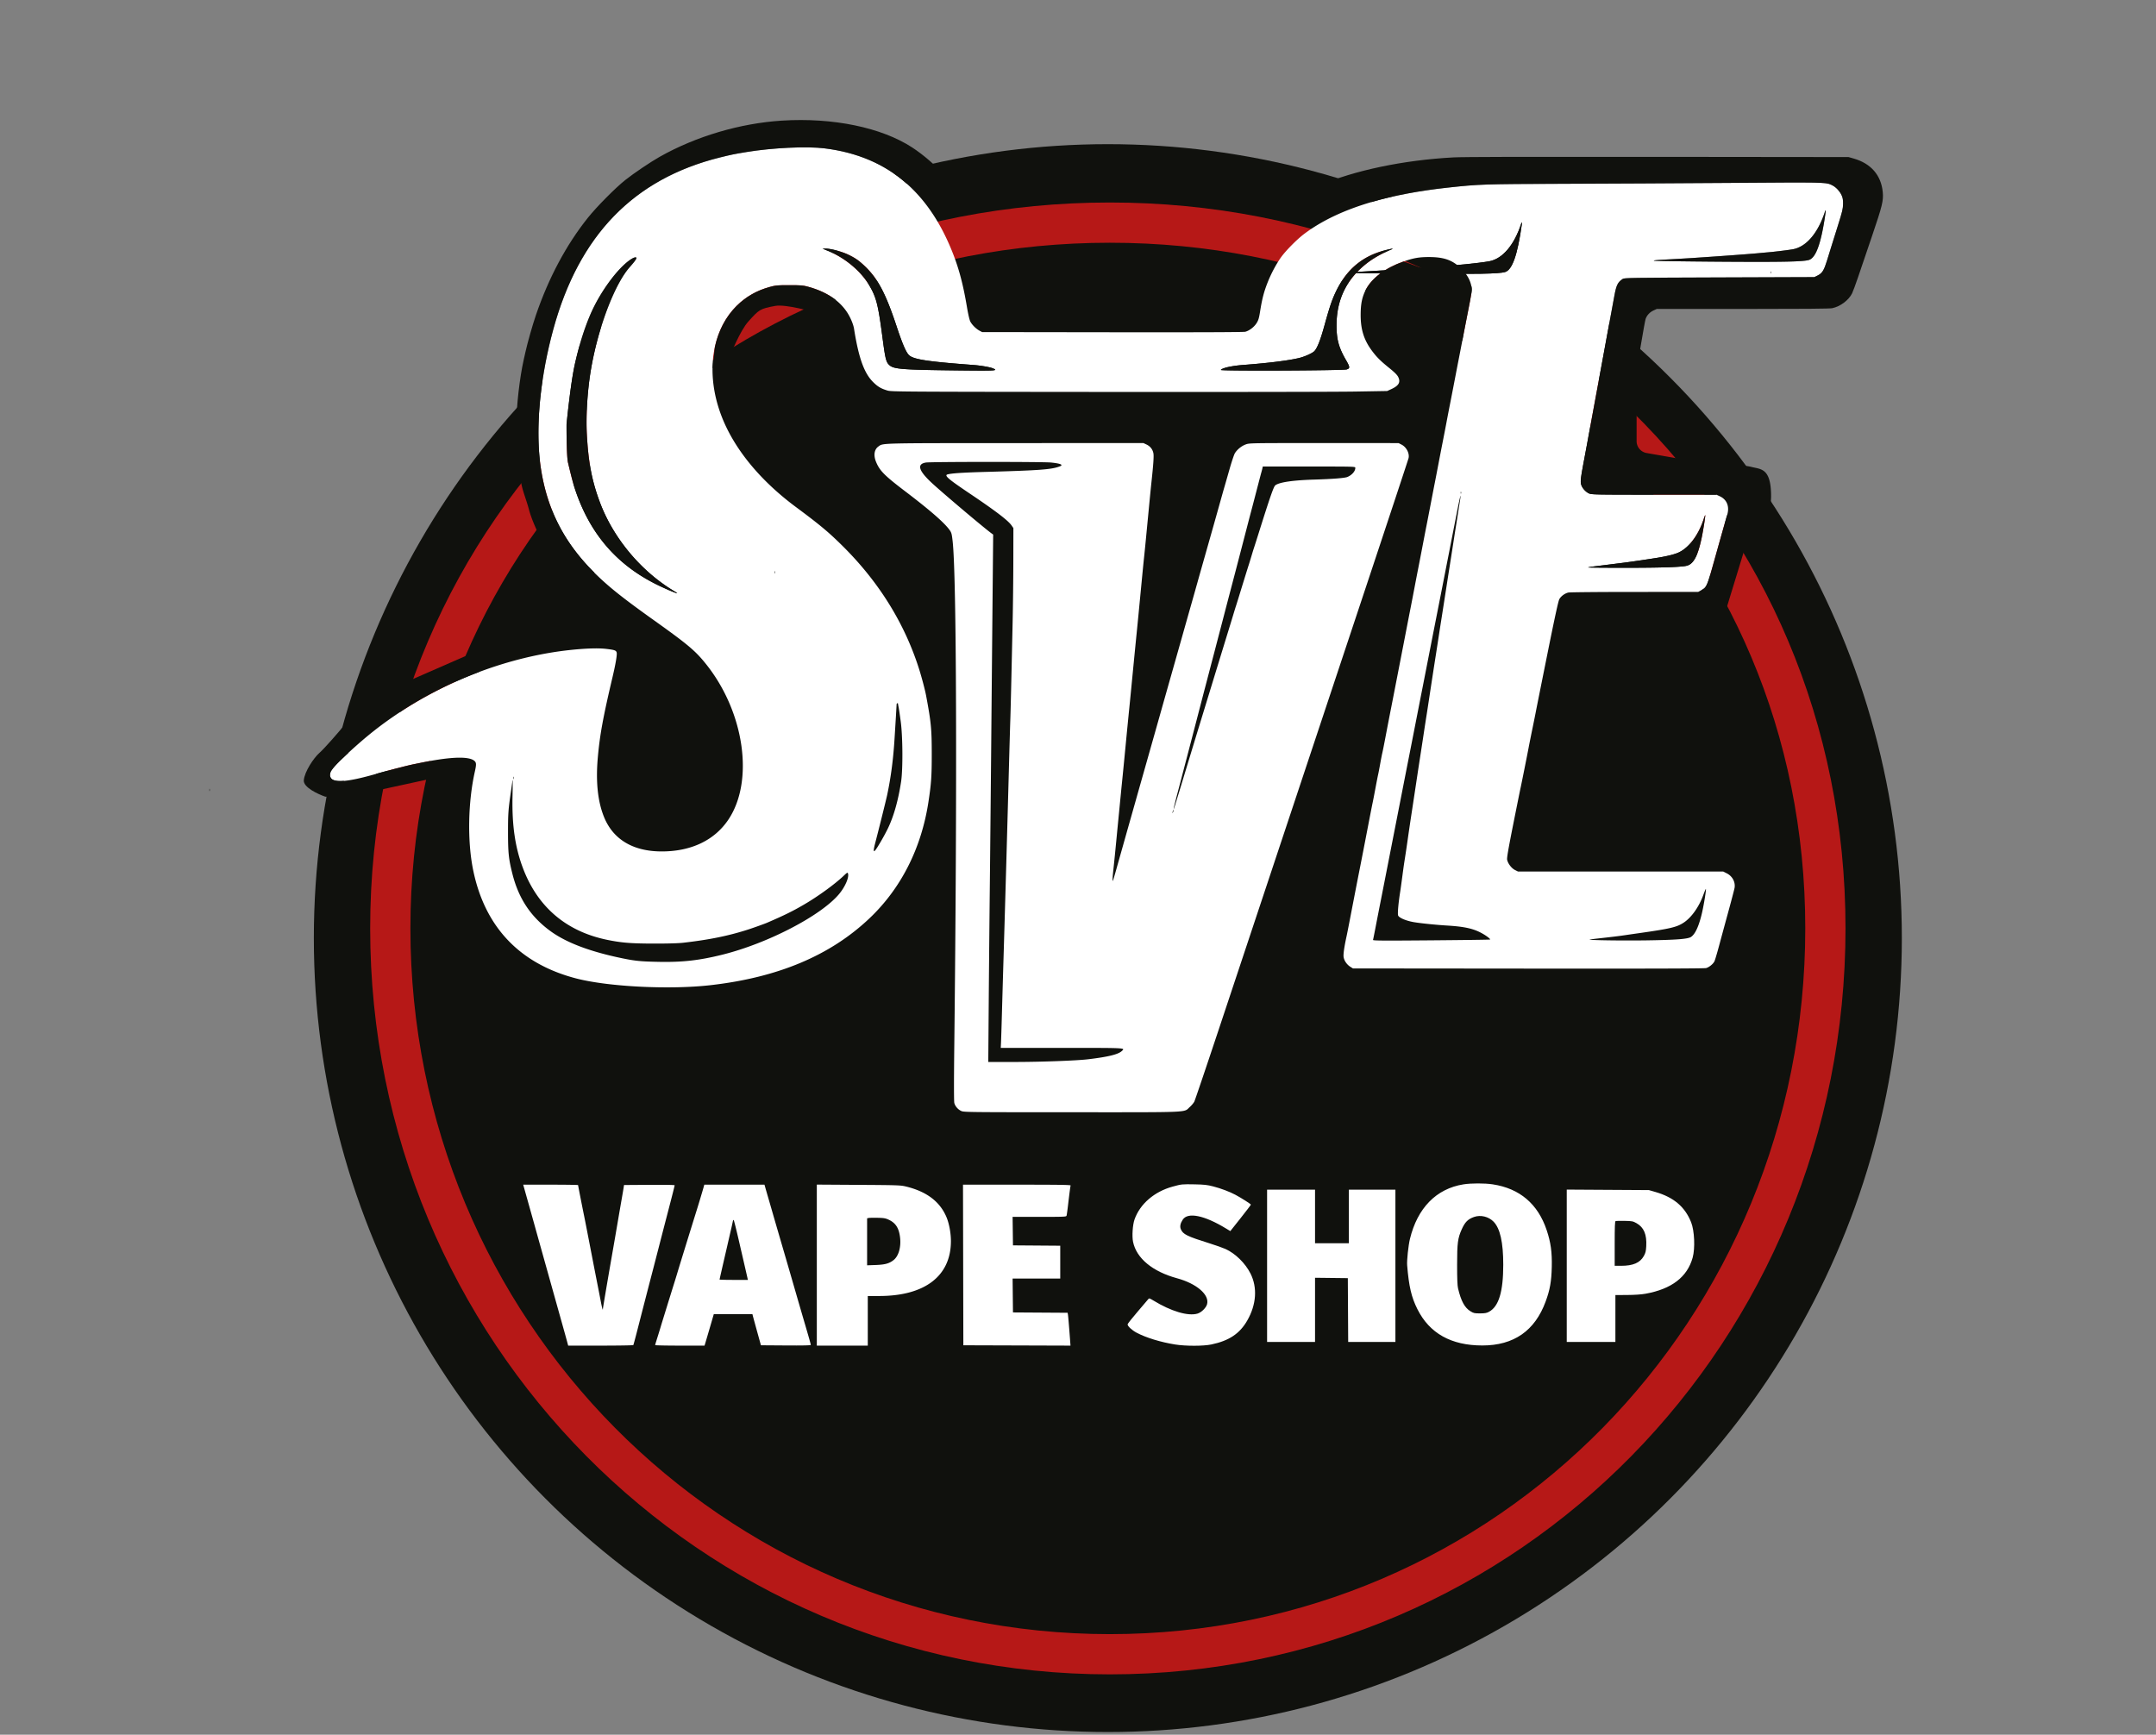
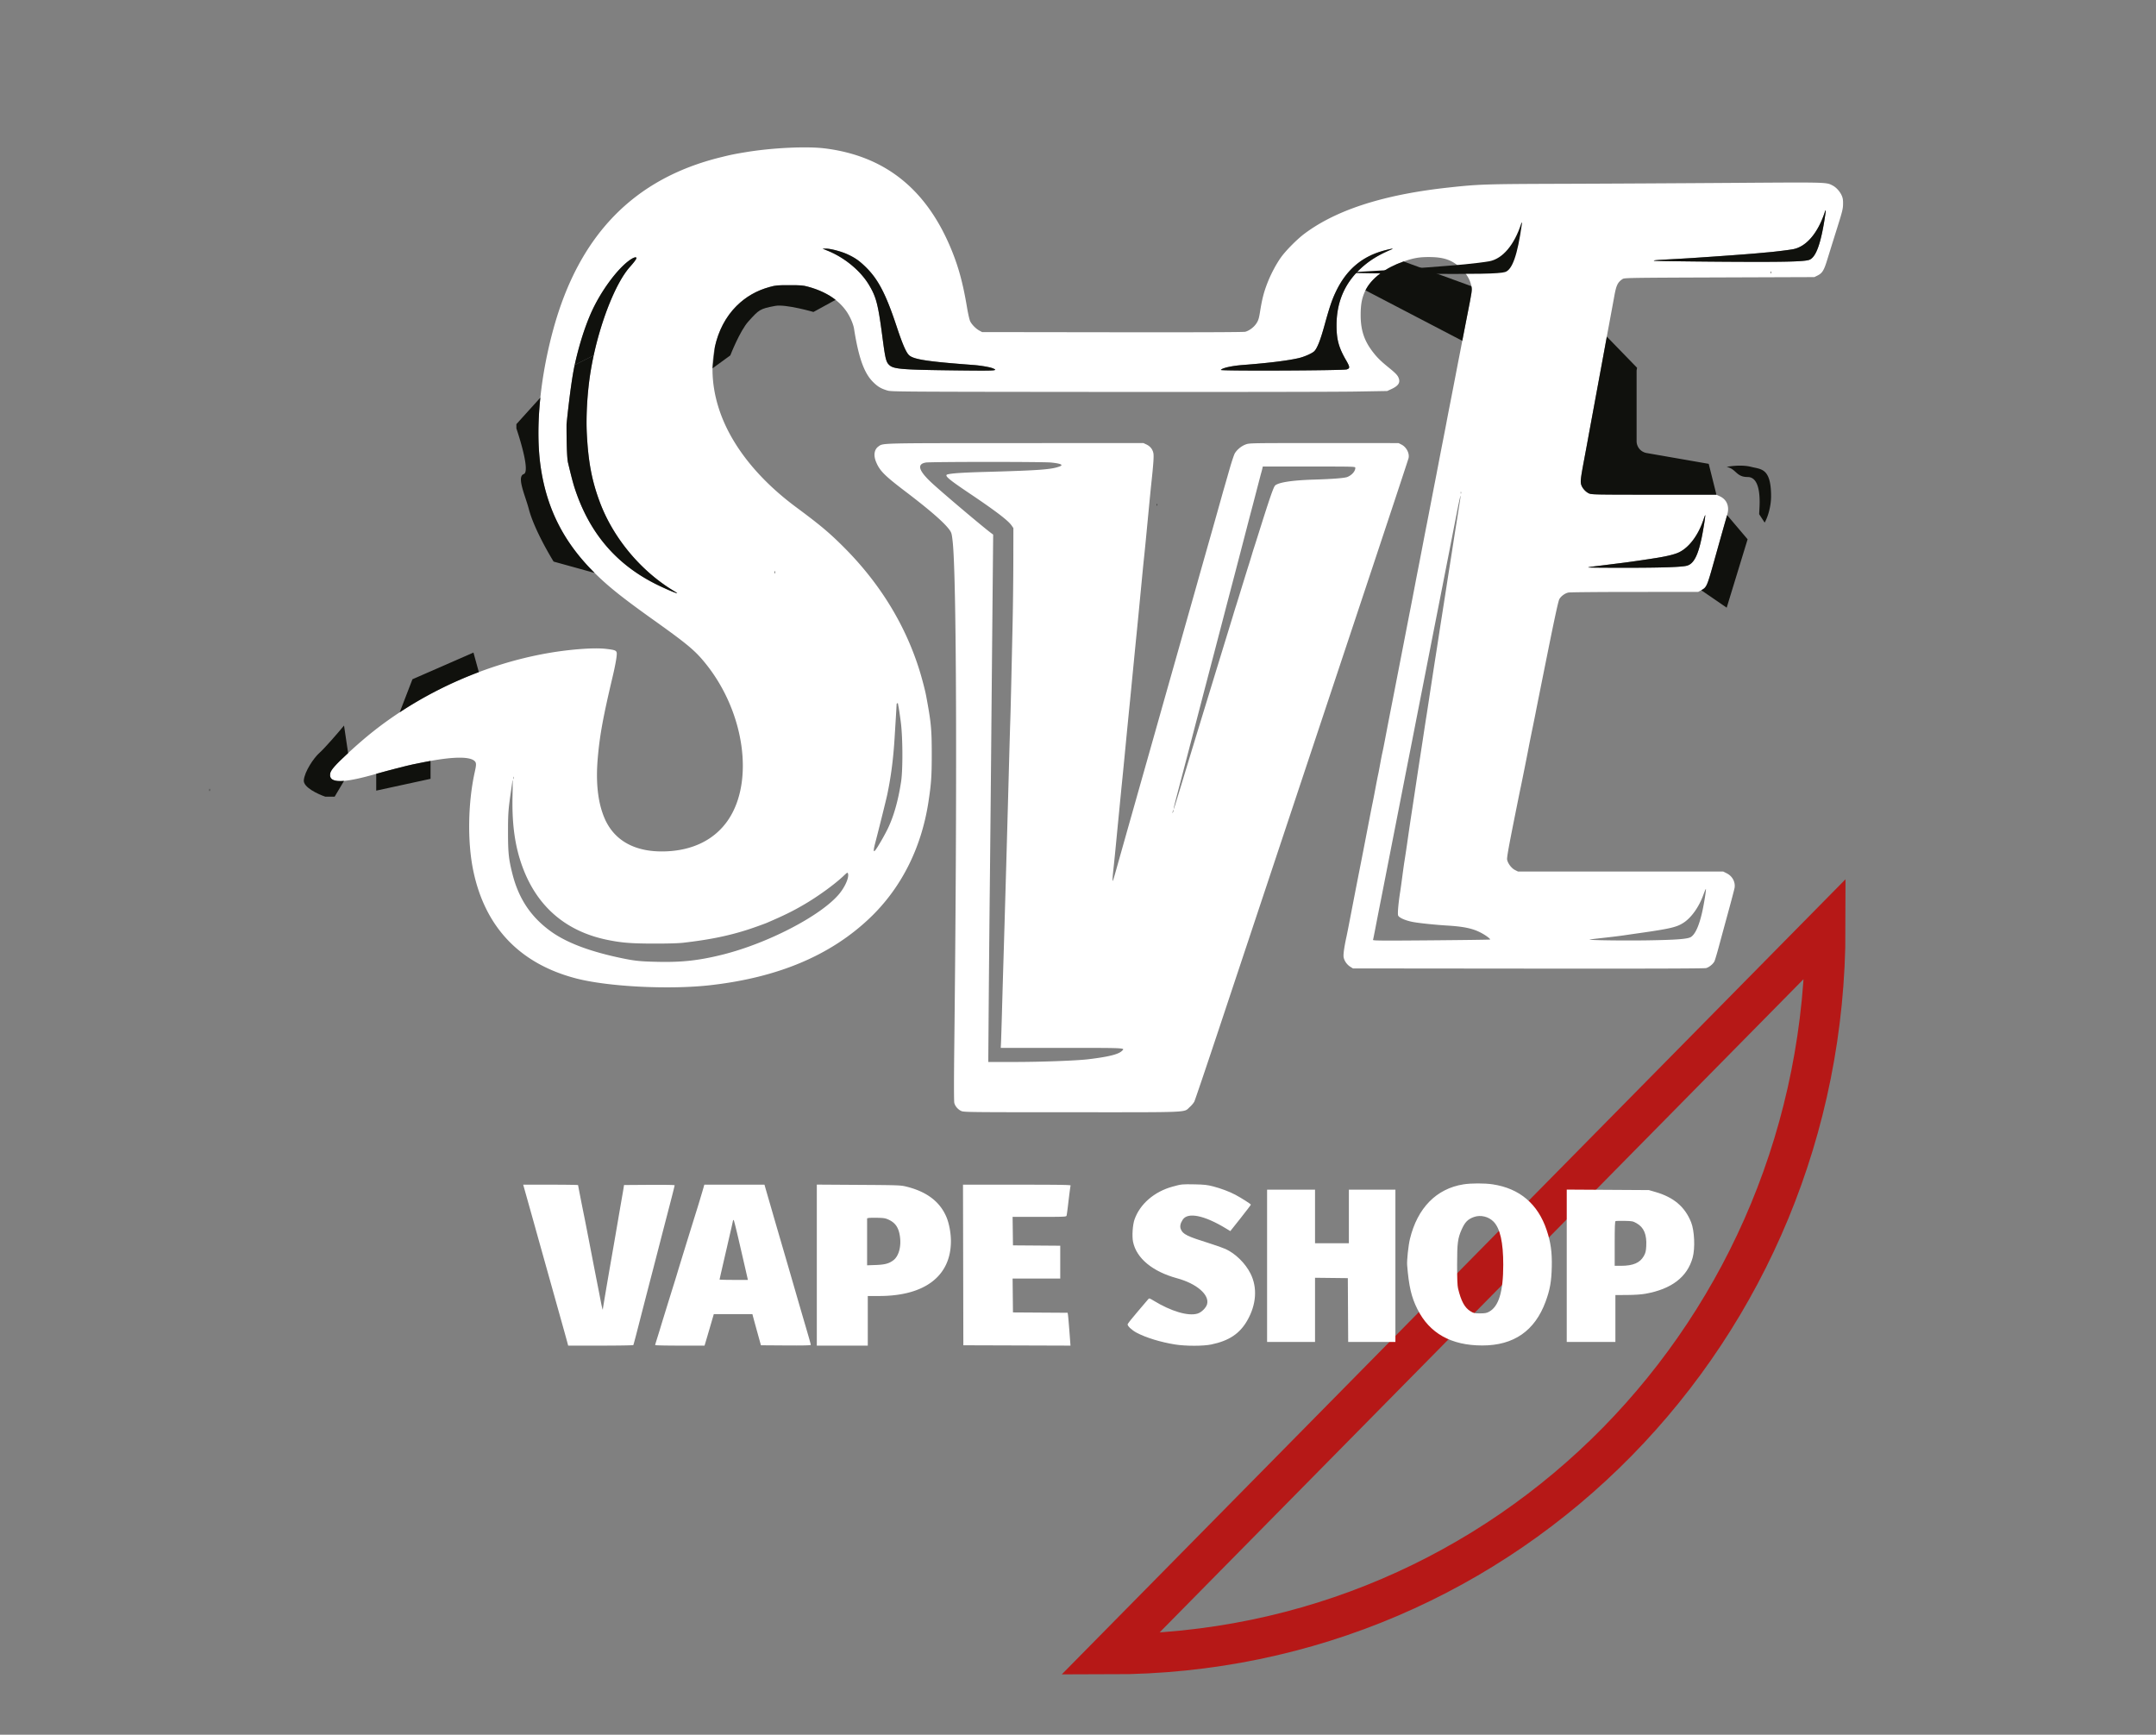
<svg xmlns="http://www.w3.org/2000/svg" width="3215" height="2587" fill="none">
  <rect width="100%" height="100%" fill="#808080" stroke="none" />
-   <circle cx="1652" cy="1399" r="1184" fill="#10110D" />
-   <path d="M2722 1384.44C2722 1982.83 2249.86 2467 1655 2467c-595.07 0-1073-484.39-1073-1082.56 0-597.106 476.85-1052.442 1073-1052.442 595.94 0 1067 455.124 1067 1052.442Z" stroke="#B61817" stroke-width="60" />
+   <path d="M2722 1384.44C2722 1982.83 2249.86 2467 1655 2467Z" stroke="#B61817" stroke-width="60" />
  <path fill-rule="evenodd" clip-rule="evenodd" d="M1229.52 221.24c48.94 6.06 89.61 23.464 122.5 52.588 26.69 23.632 48.25 54.981 64.94 94.248 11.8 27.774 18.79 52.962 25.02 90.279 1.67 9.971 3.7 18.739 4.86 21 2.52 4.933 8.53 10.96 13.68 13.731l4 2.152 194.36.26c126.88.17 195.64-.086 198.06-.737 6.04-1.628 13.06-6.946 16.73-12.682 2.86-4.471 3.7-7.227 5.36-17.572 3.09-19.287 5.68-29.192 11.44-43.769 4.92-12.456 12.42-26.57 19.4-36.5 7.05-10.029 24.02-27.216 35.07-35.521 26.29-19.754 59.72-35.557 100.61-47.506 32.94-9.624 70.71-16.748 113.47-21.422 46.45-5.076 53.96-5.325 172-5.695 61.33-.192 173.15-.788 248.5-1.323l9.89-.07c123.85-.882 133.21-.948 140.84 2.652.83.388 1.63.819 2.55 1.296 5.21 2.686 10.72 8.697 13.38 14.589 1.79 3.95 2.24 6.68 2.16 13-.09 7.025-1.04 10.986-7.79 32.5-4.23 13.475-8.74 27.875-10.02 32-1.28 4.125-4.1 13.219-6.27 20.209-4.48 14.44-7.1 18.558-13.96 21.939l-4.78 2.352-141.54.5c-132.43.468-141.72.612-144.21 2.244-7.41 4.857-9.54 9.163-12.47 25.256-1.31 7.15-3.05 16.6-3.87 21-.83 4.4-1.91 10.25-2.41 13-.5 2.75-1.58 8.6-2.41 13-.51 2.725-1.48 7.99-2.54 13.76-.65 3.547-1.33 7.285-1.96 10.74-2.69 14.729-5.2 28.38-9.58 52-.76 4.125-3.92 21.225-7.01 38s-6.29 34.1-7.1 38.5c-.82 4.4-1.89 10.25-2.37 13-.49 2.75-2.99 16.25-5.57 30-5.57 29.666-6.07 34.103-4.47 38.974 1.64 4.969 6.61 10.438 11.5 12.661 3.79 1.719 9.23 1.823 97.01 1.853l93 .032 5.08 2.364c10.72 4.991 14.75 15.432 10.87 28.116-1.53 4.991-8.91 31.076-18.96 67-11.1 39.647-11.49 40.545-19.62 44.976l-4.64 2.524-94.86.024c-52.18.013-96.59.422-98.68.909-5.27 1.223-10.93 5.371-13.45 9.862-1.5 2.664-6.72 26.6-17.81 81.736-8.63 42.881-16.28 81.121-17 84.971-.73 3.85-3.17 16-5.44 27-2.27 11-4.74 23.37-5.5 27.5-1.74 9.43-11.09 56.13-12.32 61.5-.5 2.2-5.31 26.08-10.69 53.06-7.18 36.04-9.59 50.02-9.09 52.69 1.06 5.63 6.46 12.8 11.61 15.41l4.5 2.28 153.07.03 153.07.03 5.43 2.75c8.19 4.15 12.88 12.89 11.51 21.46-.33 2.08-4.45 17.85-9.16 35.04-4.7 17.19-11.01 40.42-14.03 51.63-3.01 11.21-6.11 21.6-6.88 23.1-2.1 4.06-7.97 8.8-12.38 9.98-2.69.73-85.15.97-265.26.79l-261.37-.25-3.84-2.39c-5.2-3.23-9.29-9.14-10.11-14.62-.62-4.14 1.01-15.5 4.53-31.49.54-2.48 2.29-11.25 3.88-19.5 7.78-40.33 12.48-64.51 15.55-80 3.03-15.27 6.47-32.99 15.53-80 1.59-8.25 3.34-17.03 3.88-19.5.54-2.48 2.37-11.93 4.07-21 1.69-9.08 3.5-18.3 4.02-20.5.51-2.2 1.86-9.18 2.99-15.5 1.13-6.33 2.47-13.3 2.98-15.5 1.27-5.51 2.36-11.01 6.55-33 1.99-10.45 5.13-26.65 6.98-36 1.85-9.35 5.45-27.8 8-41 2.56-13.2 5.71-29.402 7-36.002 1.3-6.6 4.45-22.8 7-36s5.7-29.4 7.01-36c1.3-6.6 3.78-19.425 5.5-28.5 1.72-9.075 4.19-21.9 5.5-28.5 1.31-6.6 4.44-22.8 6.97-36 2.52-13.2 5.01-26.025 5.52-28.5.51-2.475 3-15.3 5.53-28.5 2.53-13.2 5.67-29.4 6.97-36 1.31-6.6 3.78-19.425 5.5-28.5 1.72-9.075 4.64-24.15 6.49-33.5 1.85-9.35 4.33-22.175 5.51-28.5 1.18-6.325 3.65-19.15 5.5-28.5 1.84-9.35 4.99-25.55 6.99-36s4.48-23.275 5.51-28.5c1.03-5.225 3.51-18.05 5.51-28.5s5.15-26.65 7-36c7.72-39.061 7.77-39.431 6.58-45.432-1.89-9.52-6.65-17.797-15.01-26.095-12.87-12.767-25.54-17.347-48.09-17.384-14.81-.024-23.15 1.43-38 6.625-27.46 9.607-48.14 25.269-56.81 43.025-5.25 10.756-7.19 20.662-7.19 36.806 0 21.545 4.84 37.023 16.53 52.896 7.12 9.657 12.75 15.308 25.67 25.758 8.71 7.047 12.25 10.598 13.84 13.872 3.76 7.772.77 12.9-10.54 18.058l-6 2.737-48.5.825c-26.67.453-192.95.706-369.5.561-305.41-.25-321.29-.35-326.99-2.058-9.83-2.945-14.65-5.801-21.72-12.879-13.32-13.344-21.44-36.132-28.26-79.315-1.08-6.854-5.58-17.413-10.65-24.984-4.53-6.778-10.17-12.814-16.88-18.088-10.88-8.55-24.58-15.101-41-19.576-7.54-2.055-10.71-2.317-28-2.311-18.15.007-20.19.197-29.5 2.749-19.17 5.257-35.42 14.58-49.09 28.166-16.32 16.22-27.24 37.412-32.43 61.304-6.72 30.934-3.83 66.396 9.35 101.456 18.51 49.221 57.39 97.007 111.68 137.284 35.94 26.659 49.46 37.989 71 59.5 53.76 53.691 91.88 115.691 113.14 184 3.7 11.892 8.34 29.622 9.82 37.502 7.5 40.04 8.44 49.86 8.44 88 0 32.26-.8 43.73-4.99 71-10.58 68.97-40.97 128.84-88.01 173.38-58.56 55.46-136.39 88.14-237.15 99.59-61.044 6.93-152.554 2.32-200.259-10.11-84.034-21.89-136.07-76.66-153.429-161.51-8.754-42.79-7.76-101.02 2.506-146.85 2.376-10.61 2.304-13.32-.42-15.87-7.047-6.58-29.911-6.6-65.657-.13-3.696.67-7.531 1.4-11.5 2.21-5.5 1.12-12.007 2.43-14.46 2.92-7.898 1.57-39.085 9.6-55.04 14.18-20.993 6.02-36.837 9.52-48 10.48-15.821 1.35-22.238-2.38-20.58-11.22.953-5.08 7.646-12.66 26.668-30.23 27.097-25.02 49.38-42.63 76.912-60.8 36.647-24.19 76.678-44.43 118-59.97 45.201-16.995 91.947-28.365 137.5-33.11 22.471-2.341 40.837-2.877 52.372-1.531 12.61 1.473 14.89 2.272 15.702 5.509.788 3.137-1.499 16.727-6.08 36.132-14.129 59.85-18.922 85.89-21.981 119.43-3.371 36.96-.19 67.1 9.553 90.5 13.732 32.99 43.4 50.48 85.65 50.49 44.053.02 78.993-16.72 99.603-47.72 38.39-57.74 23.74-159.83-33.19-231.272-16.01-20.103-27.1-29.457-77.629-65.49-47.125-33.608-68.082-50.321-88.809-70.827-45.258-44.774-70.699-94.222-80.098-155.683-4.696-30.711-4.878-67.053-.839-105.74 3.439-32.933 9.938-67.567 19.315-101.873 38.382-140.419 119.983-224.481 248.9-256.409 16.51-4.087 20.84-4.972 39.03-7.964 38.87-6.395 89.88-8.808 116.5-5.512Zm1444.5 150.367c19.77-3.851 37.08-24.352 47.37-56.119.8-2.469 1.41-2.174 1.04.5-6.49 46.308-14.33 68.619-25.22 71.751-9.02 2.592-41.8 3.217-133.19 2.539-50.87-.377-94.52-1-97-1.384-3.15-.489 2.56-1.074 19-1.948 12.93-.687 30.03-1.677 38-2.201 40.59-2.666 81.73-5.663 96.5-7.032 6.05-.56 13.7-1.255 17-1.544 10.57-.925 30.83-3.457 36.5-4.562Zm-1378.28 53.137c-12.46-20.802-35.85-40.248-60.72-50.474l-8.5-3.495 5-.007c7.38-.009 23.83 4.407 33.26 8.927 10.45 5.011 15.73 8.65 24.4 16.833 19.73 18.613 31.42 40.654 47.84 90.21 8.93 26.966 14.4 39.475 18.92 43.281 7.31 6.149 27.97 9.234 95.58 14.277 10.93.816 24.59 3.163 28.92 4.972 8.64 3.61 5.34 3.804-53.17 3.132-82.26-.946-94.54-1.911-101.1-7.946-4.84-4.455-6-9.08-10.11-40.337-6.65-50.6-9.32-60.997-20.32-79.373Zm695.7 11.503c15.86-33.928 39.67-54.193 74.08-63.038 9.62-2.471 13.58-3.004 9.5-1.277-19.85 8.407-33.32 16.771-46.05 28.591-24.07 22.335-35.95 50.381-35.95 84.856 0 20.74 3.31 32.924 13.93 51.327 6.2 10.746 6.36 12.507 1.32 14.186-5.23 1.743-188.78 2.517-187.72.792 1.79-2.894 16.17-6.12 32.97-7.401 37.81-2.879 66.35-6.395 83-10.224 8.6-1.978 20.36-7.205 23.45-10.425 4.29-4.471 8.97-16.336 14.94-37.896 7.58-27.383 11.04-37.737 16.53-49.491ZM880.475 468.738c14.39-33.416 41.026-69.582 60.492-82.133 4.564-2.943 8.054-3.711 8.054-1.771 0 1.518-3.444 6.205-9.761 13.285-20.264 22.711-41.983 76.63-53.974 131.9a465.226 465.226 0 0 0-4.679 24.719c-4.767 29.666-6.924 65.682-5.528 92.318 2.197 41.933 7.429 69.578 19.147 101.182 19.902 53.673 61.004 103.155 110.454 132.972 3.21 1.938 5.5 3.524 5.08 3.525-2.18.008-21.015-8.17-33.628-14.602-58.971-30.07-98.199-77.056-119.467-143.094-2.262-7.025-5.378-19.003-9.677-37.199-2.418-10.24-2.155-57.299-2.155-57.299s5.867-59.793 12.121-88.245c6.091-27.71 14.105-53.69 23.521-75.558Zm1298.205 267.25c-.27.688-.5.125-.5-1.25s.23-1.937.5-1.25c.28.688.28 1.813 0 2.5Zm-17.16 84.25c2.91-14.85 7.69-39.241 10.61-54.203 5.34-27.311 7.56-35.318 4.47-16.095-.91 5.664-2.32 14.573-3.13 19.798-.81 5.225-1.92 12.2-2.46 15.5-.54 3.3-1.89 11.85-3 19-1.1 7.15-2.89 18.625-3.97 25.5-4.66 29.711-6.1 38.882-7.05 45-2.96 19.087-7.06 45.298-7.97 51-.57 3.575-1.94 12.35-3.03 19.5-1.09 7.15-2.9 18.85-4.02 26-3.65 23.282-6.81 43.782-10.94 71.002-1.67 11-3.47 22.7-4.01 26-.99 6.12-2.69 17.12-5.38 35-.83 5.5-2.63 17.2-4 26s-3.23 20.95-4.13 27c-.91 6.05-2.26 15.05-3.02 20-.43 2.84-1.05 6.94-1.67 11.02-.46 3.02-.91 6.02-1.28 8.48-.87 5.77-2 13.2-2.51 16.5-1.86 12.08-3.97 26.34-5.99 40.5-1.94 13.65-2.59 17.94-5 33.25-.55 3.44-1.9 13.22-3.02 21.75-1.11 8.52-2.46 18.2-2.98 21.5-2.85 17.8-4.22 33.75-3.13 36.16 1.56 3.41 11.45 7.64 22.61 9.67 9.5 1.73 32.91 4.15 50.5 5.21 26.04 1.58 39.4 4.59 52.18 11.75 6.67 3.73 12.56 8.3 11.75 9.11-.26.27-39.74.81-87.73 1.2-74.83.61-87.19.51-86.8-.69.26-.78 1.89-8.84 3.62-17.91 1.74-9.08 5.34-27.53 8-41 2.66-13.48 7.61-38.68 10.99-56 3.39-17.33 8.59-43.88 11.56-59 2.97-15.13 7.9-40.33 10.96-56 3.07-15.68 6.65-33.9 7.96-40.5 1.31-6.6 5.6-28.43 9.52-48.5 3.92-20.08 8.86-45.28 10.98-56 2.11-10.73 5.95-30.302 8.52-43.502 2.57-13.2 6.85-35.025 9.51-48.5 2.66-13.475 7.61-38.675 11.01-56 3.39-17.325 8.55-43.65 11.47-58.5Zm342.32 3.381c15.02-7.306 28.61-25.466 36.3-48.521 1.31-3.927 2.5-7.031 2.65-6.898.54.484-2.73 21.493-5.2 33.379-5.62 27.163-12.07 39.397-22.15 42.065-7.89 2.088-37.48 3.076-92.34 3.085-30.47.005-55.17-.229-54.88-.519.29-.29 4.07-.953 8.41-1.473 8.39-1.004 24.89-3.053 44.14-5.481 11.56-1.458 38.5-5.405 51.25-7.508 15.08-2.488 25.89-5.25 31.82-8.129ZM1336.02 1067.74c.52-8.53.96-16.29.98-17.25.02-1.66 1.97-2.6 2.07-1 .02.41.45 2.77.95 5.25.5 2.47 1.93 12.15 3.18 21.5 3.02 22.72 3.29 71.31.5 89.5-4.24 27.61-10.55 50.2-19.16 68.62-5.03 10.76-17.57 32.35-19.94 34.31-1.37 1.14-1.58.99-1.58-1.1 0-1.33.71-5.09 1.57-8.37 5.33-20.25 16.81-66.38 18.41-73.96 5.65-26.87 9.07-53.19 11.02-85 .58-9.35 1.47-23.98 2-32.5Zm-570.306 93.73c-.254.97-.478.42-.498-1.23-.02-1.65.187-2.45.461-1.77.274.68.291 2.03.037 3Zm-3.626 17.6c1.063-7.25 1.933-13.66 1.933-14.25 0-.6.169-1.08.375-1.08s.142 10.95-.142 24.34c-.901 42.41 3.823 75.13 15.279 105.83 21.906 58.69 64.858 95.3 126.488 107.81 21.152 4.29 35.071 5.4 69 5.46 20.945.04 36.589-.41 43.999-1.27 39.2-4.52 67.56-10.32 97-19.83 7-2.26 24.17-8.41 27.5-9.85 26.28-11.33 38.03-17.11 55.5-27.29 20.92-12.19 45.74-30.21 59.16-42.96 5.24-4.97 5.71-5.22 6.34-3.25 1.83 5.78-4.35 19.95-13.41 30.73-27.18 32.34-106.39 73.45-173.87 90.25-34.3 8.53-59.17 11.37-94.002 10.73-27.566-.51-35.674-1.29-55.217-5.31-48.443-9.98-83.732-23.37-107.491-40.77-29.235-21.42-47.168-48.47-56.424-85.12-5.572-22.07-6.537-31.19-6.559-62-.021-27.96.435-34.19 4.541-62.17Zm1749.062 196.55c11.43-7.7 22.46-23.41 28.87-41.11 1.93-5.31 3.64-9.28 3.81-8.8.52 1.46-2.77 21.98-5.45 34-4.57 20.51-10.3 33.33-16.8 37.58-4.73 3.1-21.53 4.4-65.56 5.08-36.23.56-88.71-.2-85.5-1.24.55-.18 7.08-.99 14.5-1.82 18.79-2.08 29.33-3.36 37.5-4.57 3.85-.57 13.3-1.94 21-3.03 47.81-6.8 57.15-9.03 67.63-16.09Z" fill="#fff" />
  <path fill-rule="evenodd" clip-rule="evenodd" d="M1709.58 662.872c5.47 2.568 8.99 6.911 10.28 12.662.93 4.117.16 15.929-2.85 43.704-.59 5.5-1.73 16.75-2.52 25s-2.13 22.2-2.98 31c-.85 8.8-2.19 22.75-2.98 31s-1.92 19.5-2.52 25c-.59 5.5-1.73 16.862-2.53 25.25-1.54 16.069-3.47 36.17-5.92 61.501a5919.94 5919.94 0 0 1-2.54 25.749c-.59 5.775-1.71 17.025-2.49 25-.78 7.975-2.11 21.588-2.95 30.251-.85 8.661-2.21 22.611-3.02 31.001s-1.95 19.97-2.54 25.75c-1.25 12.3-3.4 34.2-5.5 56-2.09 21.79-4.24 43.7-5.5 56-.59 5.77-1.74 17.47-2.57 26-.82 8.52-2.15 22.25-2.97 30.5-.81 8.25-2.14 21.97-2.96 30.5-1.58 16.58-2.82 28.78-4.45 44-1.1 10.35-1.31 15.59-.58 14.86.25-.25 2.54-7.86 5.07-16.91 2.54-9.05 6.4-22.75 8.58-30.45 2.18-7.7 4.59-16.25 5.36-19 .77-2.75 3.25-11.53 5.51-19.5 2.26-7.98 6.53-23.05 9.48-33.5 2.94-10.45 7.15-25.3 9.33-33 2.19-7.7 6.78-23.9 10.2-36 3.43-12.1 7.95-28.08 10.05-35.5 2.1-7.43 6.29-22.28 9.32-33 3.02-10.73 7.29-25.8 9.47-33.5 12.36-43.562 15.68-55.284 19.13-67.502a63920.93 63920.93 0 0 1 20.23-71.5c2.18-7.7 4.33-15.35 4.78-17 .45-1.65 2.92-10.425 5.49-19.5l18.01-63.5c3.11-11 7.66-27.2 10.11-36 2.45-8.8 5.32-18.925 6.38-22.5 1.05-3.575 4.47-15.482 7.59-26.459 3.13-10.978 6.69-21.555 7.92-23.506 3.5-5.539 9.73-10.597 15.93-12.914 5.65-2.115 5.97-2.121 116.88-2.093l111.21.028 4.5 2.296c7.16 3.651 11.96 12.837 10.45 19.982-.36 1.741-31.65 96.316-69.53 210.166l-2.59 7.8-4.25 12.781c-37.54 112.831-89.05 267.681-118.07 354.921-30.83 92.67-71.17 213.95-89.65 269.5-18.49 55.55-34.43 102.62-35.43 104.61-1.01 1.99-4.06 5.62-6.78 8.07-9.42 8.46 5.12 7.82-176.01 7.8-153.69-.03-160.81-.11-164.68-1.86-4.95-2.25-9.08-6.98-10.4-11.92-.65-2.44-.67-31.92-.05-86.2 4.39-387.37 3.35-701.411-2.5-751.813-1.32-11.392-1.69-12.662-4.88-17.012-7.98-10.875-29.23-29.36-65.13-56.659-31.72-24.124-38.68-31.134-44.18-44.494-4.03-9.806-2.68-18.491 3.56-22.939 7.22-5.142-.66-4.948 204.38-5.019l190.76-.066 4.54 2.134ZM1389.82 720.5c-20.07-18.551-23.02-28.391-9.21-30.704 7.33-1.228 174.19-1.257 186.56-.033 14.45 1.432 19.12 3.489 13.1 5.78-12.2 4.648-29.75 5.958-109.75 8.192-34.17.954-50.55 2.005-57.3 3.676-5.79 1.433.25 6.693 32.8 28.578 38.62 25.963 57.25 40.174 62.39 47.588l2.75 3.969-.09 48.346c-.05 26.59-.52 67.921-1.04 91.846-2.09 95.022-2.95 131.212-3.5 147.002-.31 9.07-1.01 32.92-1.55 53-3.22 119.26-5.95 215.88-8.44 298.5-.81 26.95-1.93 65.42-2.48 85.5-.56 20.07-1.18 39.76-1.38 43.75l-.36 7.25h91.35c97.66 0 94.41-.17 89.1 4.73-5.46 5.05-20.25 8.65-50.25 12.24-17.32 2.07-70.34 4.02-109.4 4.02l-39.41.01.66-85.25c.36-46.89 1.11-126.65 1.66-177.25.55-50.6 1.46-143.3 2.03-206 .56-62.7 1.46-159.902 1.99-216.002l.97-102-2.63-1.927c-11.57-8.488-72.36-59.839-88.57-74.811Zm491.16-16.262c.47-1.65 1.14-4.237 1.47-5.75l.61-2.75h68.98c68.87 0 68.98.003 68.98 2.05 0 4.94-5.02 10.679-11.84 13.527-3.96 1.654-22.07 3.08-49.66 3.91-31.68.953-51.97 3.95-57.81 8.54-2.48 1.953-7.85 17.385-24.69 70.973-3.37 10.725-6.52 20.625-7.01 22-.48 1.375-2.29 7.225-4.01 13-1.73 5.775-3.53 11.625-4 13-.86 2.532-6.39 20.374-13.96 45-2.27 7.425-4.53 14.625-5 16-.47 1.375-2.27 7.225-4.01 13-1.74 5.775-4.9 16.125-7.02 23-3.5 11.347-18.49 60.257-32.64 106.502-3.03 9.9-7.92 25.87-10.87 35.5-2.95 9.62-9.93 32.57-15.52 51-15.8 52.12-21.06 69.29-22.04 72l-.91 2.5.36-2.5c.2-1.38 2.2-9.48 4.44-18 2.25-8.53 5.23-19.89 6.64-25.25 6.08-23.21 7.86-30.01 11.19-42.75l1.58-6.08.69-2.63 1.61-6.16 2.04-7.83c4.25-16.23 8.19-31.41 12.44-47.8 2.28-8.8 4.99-19.15 6.01-23 1.02-3.85 3.5-13.3 5.5-21 2-7.702 4.48-17.152 5.5-21.002 1.02-3.85 3.27-12.4 4.98-19 1.72-6.6 4.42-16.95 6.01-23 1.59-6.05 4.27-16.313 5.96-22.806 5.44-20.9 8.99-34.449 17.13-65.444 3.16-12.053 7.73-29.624 16.85-64.75 2.85-11 6.03-23.15 7.06-27 1.03-3.85 3.28-12.4 4.99-19 8.04-30.913 9.16-35.194 9.97-38Zm-132.53 507.172c.31-1.01.61-2.36.65-3 .06-.85.22-.84.57.04.27.67-.02 2.02-.65 3-1.09 1.7-1.12 1.7-.57-.04Z" fill="#fff" />
-   <path d="M1166.02 179.882c-62.49 3.957-128.18 23.409-182.377 54.002-13.61 7.683-38.667 24.586-51.122 34.485-14.894 11.838-42.699 39.891-55.87 56.369-32.201 40.284-58.633 89.823-77.54 145.327-5.072 14.888-12.398 40.687-15.524 54.673-.922 4.125-2.083 9.3-2.579 11.5-6.181 27.406-10.975 69.947-10.987 96.303l35.754-39.543c3.439-32.933 9.938-67.567 19.315-101.873 38.382-140.419 119.983-224.481 248.9-256.409 16.51-4.087 20.84-4.972 39.03-7.964 38.87-6.395 89.88-8.808 116.5-5.512 48.94 6.06 89.61 23.464 122.5 52.588l56.35-12.214c-12.95-14.853-31.02-30.516-48.05-41.648-45.72-29.897-118.39-44.89-194.3-40.084ZM2446.63 515.698c3.39-20.275 6.67-38.308 7.28-40.073 1.87-5.375 6.11-9.979 11.49-12.485l5.12-2.382 128.2-.01c91.14-.007 129.73-.335 133.5-1.135 12.05-2.558 24.54-11.896 29.59-22.125 1.26-2.549 5.17-13.098 8.69-23.443 3.51-10.344 12.92-38.029 20.9-61.523 15.52-45.66 17.39-53.321 16.14-66.167-2.43-25.113-17.6-42.579-43.36-49.932l-7.66-2.185-284-.312c-199.2-.218-290.27.021-305 .802-74.5 3.948-148.27 19.449-200.21 41.921l78.24 24.562c32.94-9.624 70.71-16.748 113.47-21.422 46.45-5.076 53.96-5.325 172-5.695 61.33-.192 173.15-.788 248.5-1.323l9.89-.07c123.85-.882 133.21-.948 140.84 2.652.83.388 1.63.819 2.55 1.296 5.21 2.686 10.72 8.697 13.38 14.589 1.79 3.95 2.24 6.68 2.16 13-.09 7.025-1.04 10.986-7.79 32.5-4.23 13.475-8.74 27.875-10.02 32-1.28 4.125-4.1 13.219-6.27 20.209-4.48 14.44-7.1 18.558-13.96 21.939l-4.78 2.352-141.54.5c-132.43.468-141.72.612-144.21 2.244-7.41 4.857-9.54 9.163-12.47 25.256-1.31 7.15-3.05 16.6-3.87 21-.83 4.4-1.91 10.25-2.41 13-.5 2.75-1.58 8.6-2.41 13-.51 2.725-1.48 7.99-2.54 13.76l45.1 46.439 5.46-32.739Z" fill="#10110D" />
  <path d="M2721.39 315.488c-10.29 31.767-27.6 52.268-47.37 56.119-5.67 1.105-25.93 3.637-36.5 4.562-3.3.289-10.95.984-17 1.544-14.77 1.369-55.91 4.366-96.5 7.032-7.97.524-25.07 1.514-38 2.201-16.44.874-22.15 1.459-19 1.948 2.48.384 46.13 1.007 97 1.384 91.39.678 124.17.053 133.19-2.539 10.89-3.132 18.73-25.443 25.22-71.751.37-2.674-.24-2.969-1.04-.5ZM1235.02 374.27c24.87 10.226 48.26 29.672 60.72 50.474 11 18.376 13.67 28.773 20.32 79.373 4.11 31.257 5.27 35.882 10.11 40.337 6.56 6.035 18.84 7 101.1 7.946 58.51.672 61.81.478 53.17-3.132-4.33-1.809-17.99-4.156-28.92-4.972-67.61-5.043-88.27-8.128-95.58-14.277-4.52-3.806-9.99-16.315-18.92-43.281-16.42-49.556-28.11-71.597-47.84-90.21-8.67-8.183-13.95-11.822-24.4-16.833-9.43-4.52-25.88-8.936-33.26-8.927l-5 .007 8.5 3.495ZM844.833 632.541s-.263 47.059 2.155 57.299c4.299 18.196 7.415 30.174 9.677 37.199 21.268 66.038 60.496 113.024 119.467 143.094 12.613 6.432 31.448 14.61 33.628 14.602.42-.001-1.87-1.587-5.08-3.525-49.45-29.817-90.552-79.299-110.454-132.972-11.718-31.604-16.95-59.249-19.147-101.182-1.396-26.636.761-62.652 5.528-92.318a465.226 465.226 0 0 1 4.679-24.719l-28.332 14.277c-6.254 28.452-12.121 88.245-12.121 88.245Z" fill="#10110D" />
  <path d="M940.967 386.605c-19.466 12.551-46.102 48.717-60.492 82.133-9.416 21.868-17.43 47.848-23.521 75.558l28.332-14.277c11.991-55.27 33.71-109.189 53.974-131.9 6.317-7.08 9.761-11.767 9.761-13.285 0-1.94-3.49-1.172-8.054 1.771ZM2065.52 373.209c-34.41 8.845-58.22 29.11-74.08 63.038-5.49 11.754-8.95 22.108-16.53 49.491-5.97 21.56-10.65 33.425-14.94 37.896-3.09 3.22-14.85 8.447-23.45 10.425-16.65 3.829-45.19 7.345-83 10.224-16.8 1.281-31.18 4.507-32.97 7.401-1.06 1.725 182.49.951 187.72-.792 5.04-1.679 4.88-3.44-1.32-14.186-10.62-18.403-13.93-30.587-13.93-51.327 0-34.475 11.88-62.521 35.95-84.856 12.73-11.82 26.2-20.184 46.05-28.591 4.08-1.727.12-1.194-9.5 1.277ZM2540.14 775.098c-7.69 23.055-21.28 41.215-36.3 48.521-5.93 2.879-16.74 5.641-31.82 8.129-12.75 2.103-39.69 6.05-51.25 7.508-19.25 2.428-35.75 4.477-44.14 5.481-4.34.52-8.12 1.183-8.41 1.473-.29.29 24.41.524 54.88.519 54.86-.009 84.45-.997 92.34-3.085 10.08-2.668 16.53-14.902 22.15-42.065 2.47-11.886 5.74-32.895 5.2-33.379-.15-.133-1.34 2.971-2.65 6.898ZM770.021 632.541v6.376s22 64.081 10.987 68.081c-11.012 4 2.333 32.147 7.513 52 8.557 32.793 37 78.5 37 78.5l61.191 16.923c-45.258-44.774-70.699-94.222-80.098-155.683-4.696-30.711-4.878-67.053-.839-105.74l-35.754 39.543ZM706.021 973.178l-91 39.822-19 49.28c36.647-24.19 76.678-44.43 118-59.97l-8-29.132ZM2394.11 512.738c-2.69 14.729-5.2 28.38-9.58 52-.76 4.125-3.92 21.225-7.01 38s-6.29 34.1-7.1 38.5c-.82 4.4-1.89 10.25-2.37 13-.49 2.75-2.99 16.25-5.57 30-5.57 29.666-6.07 34.103-4.47 38.974 1.64 4.969 6.61 10.438 11.5 12.661 3.79 1.719 9.23 1.823 97.01 1.853l93 .032-11.5-46.02-92.63-16.142a18 18 0 0 1-14.91-17.733V552.561l.69-4.124-45.1-46.439c-.65 3.547-1.33 7.285-1.96 10.74ZM2575.47 768.238c-1.53 4.991-8.91 31.076-18.96 67-11.1 39.647-11.49 40.545-19.62 44.976l37.92 26.024 31.2-102-30.54-36ZM2623.23 766.806l5.05 7.716c1.06 1.606 2.11 3.225 3.16 4.856 5.07-8.93 9.58-24.763 9.58-39.256 0-42.334-15-40.124-29.5-43.837h-36.71c14.33 2.99 13.98 15.148 31.2 15.089 17.22-.059 18.66 26.85 17.74 45.148l-.52 10.284ZM2574.81 696.285s20.27-4.209 36.71 0h-36.71Z" fill="#10110D" />
  <path d="M2180.54 508.238c2-10.45 5.15-26.65 7-36 7.72-39.061 7.77-39.431 6.58-45.432l-101.1-36.854c-27.46 9.607-48.14 25.269-56.81 43.025l144.33 75.261ZM630.521 1136.95c-5.5 1.12-12.007 2.43-14.46 2.92-7.898 1.57-39.085 9.6-55.04 14.18v25.02l81-17.6v-26.73l-11.5 2.21ZM492.441 1153.31c.953-5.08 7.646-12.66 26.668-30.23l-6.088-41.08c-9.333 11.33-29 34-37 41.08-8 7.09-22 27.66-23 40.66-.8 10.4 21 20.56 32 24.34h14l14-23.55c-15.821 1.35-22.238-2.38-20.58-11.22ZM1205.02 427.59c-7.54-2.055-10.71-2.317-28-2.311-18.15.007-20.19.197-29.5 2.749-19.17 5.257-35.42 14.58-49.09 28.166-16.32 16.22-27.24 37.412-32.43 61.304l-3.48 31.77 26.5-19.249s14.17-36.463 27-50.664c15.79-17.473 16.84-18.893 40-23.161 15.77-2.906 57 9.06 57 9.06l33-18.088c-10.88-8.55-24.58-15.101-41-19.576Z" fill="#10110D" />
  <path fill-rule="evenodd" clip-rule="evenodd" d="M2640.33 406.299c0 1.446.24 2.038.53 1.314.29-.722.29-1.905 0-2.628-.29-.722-.53-.131-.53 1.314ZM1154.75 853.667c.02 1.735.26 2.317.53 1.294.26-1.023.25-2.442-.04-3.154-.29-.712-.51.125-.49 1.86Z" fill="#10110D" />
  <path fill-rule="evenodd" clip-rule="evenodd" d="M2225.92 1766.23c40.23 6.1 67.39 29.16 80.48 68.33 6.08 18.22 8.1 32.72 7.59 54.71-.5 21.75-2.69 34.13-9.15 51.7-16.07 43.73-47.5 65.55-94.42 65.55-46.44 0-78.68-18.03-96.8-54.15-8.99-17.91-12.73-33.96-15.31-65.71-.56-6.89 1.82-29.3 4.14-38.9 11.16-46.25 39.39-75.07 79.83-81.51 11.53-1.84 31.61-1.85 43.64-.02Zm-416.88 3.07c11.69 3.04 24.36 7.81 33.12 12.47 8.8 4.69 23.13 13.81 23.13 14.73 0 .45-6.9 9.52-15.32 20.15l-15.33 19.32-6.54-3.98c-32.29-19.62-56.85-24.62-64.39-13.11-3.59 5.48-4.55 10.16-2.9 14.16 3.2 7.74 9.09 10.63 44.02 21.57 8.68 2.71 18.85 6.33 22.6 8.03 14.77 6.69 29.59 21.23 37.32 36.63 10.51 20.92 8.77 46.23-4.82 69.98-11.23 19.62-27.09 30.22-53.52 35.76-12.12 2.54-38.34 2.55-54.15.03-21.47-3.43-43.48-10.17-57.36-17.56-7.18-3.83-13.82-10.07-13.39-12.58.17-1.02 6.93-9.55 15.03-18.95 8.1-9.41 15.26-17.83 15.92-18.71 1.04-1.4 2-1.11 7.36 2.17 26.37 16.17 51.93 23.76 65.93 19.56 5.83-1.74 12.79-8.62 14.25-14.07 3.74-14.01-15.56-30.65-44.78-38.61-36.59-9.95-60.52-29.76-65.62-54.31-1.73-8.36-.63-25.35 2.18-33.33 8.12-23.14 29.47-41.57 56.8-49.04 13.48-3.68 13.91-3.72 33.12-3.36 14.03.27 18.57.77 27.34 3.05Zm151.93 44.81v39.96h50.46v-79.91h69.39v227.1h-70.42l-.27-47.57-.27-47.58-24.45-.28-24.44-.28V2001.26h-71.5v-227.1h71.5v39.95Zm507.65-36.47c27.25 7.89 43.98 22.1 53.17 45.15 5.01 12.59 6.14 38.77 2.27 52.75-7.99 28.89-31.34 46.8-70.15 53.8-6.39 1.15-15.99 1.81-27.44 1.89l-17.6.11-.01 34.96v34.96H2336.31V1774.05l61.25.37 61.24.37 9.82 2.85Zm-270.64 37.27c-9.1 3.26-13.4 7.58-18.24 18.36-5.97 13.31-6.9 20.42-6.91 52.86-.01 20.75.4 31.15 1.38 35.23 4.56 19.08 9.84 28.8 18.51 34.14 4.71 2.9 5.98 3.18 14.19 3.17 7.23-.01 9.87-.47 13.32-2.31 14.68-7.8 21.4-29.88 21.4-70.23 0-33.4-4.66-54.16-14.42-64.21-7.43-7.65-19.4-10.52-29.23-7.01Zm211.14 6.16c-1.01.44-1.31 8.2-1.31 33.61v33.03h9.51c17.87 0 28.21-4.43 33.88-14.51 2.62-4.66 3.23-7.11 3.66-14.72.99-17.47-3.51-28.15-14.46-34.29-5.42-3.04-6.53-3.26-17.87-3.47-6.65-.13-12.68.02-13.41.35Z" fill="#fff" />
-   <path d="M2268.39 333.488c-10.29 31.767-27.6 52.268-47.37 56.119-5.67 1.105-25.93 3.637-36.5 4.562-3.3.289-10.95.984-17 1.544-14.77 1.369-55.91 4.366-96.5 7.032-7.97.524-25.07 1.514-38 2.201-16.44.874-22.15 1.459-19 1.948 2.48.384 46.13 1.007 97 1.384 91.39.678 124.17.053 133.19-2.539 10.89-3.132 18.73-25.443 25.22-71.751.37-2.674-.24-2.969-1.04-.5Z" fill="#10110D" />
  <path fill-rule="evenodd" clip-rule="evenodd" d="m2273.27 400.49 2.8-9.037 1.46-4.715c-.91 2.926-2.59 8.351-4.26 13.752ZM2268.39 333.488c-10.29 31.767-27.6 52.268-47.37 56.119-5.67 1.105-25.93 3.637-36.5 4.562-3.3.289-10.95.984-17 1.544-14.77 1.369-55.91 4.366-96.5 7.032-7.97.524-25.07 1.514-38 2.201-16.44.874-22.15 1.459-19 1.948 2.48.384 46.13 1.007 97 1.384 91.39.678 124.17.053 133.19-2.539 10.89-3.132 18.73-25.443 25.22-71.751.37-2.674-.24-2.969-1.04-.5Zm-543.21 419.25c0 1.375.23 1.938.5 1.25.28-.687.28-1.812 0-2.5-.27-.687-.5-.125-.5 1.25ZM312.216 1178.24c.02 1.65.244 2.2.498 1.23.254-.97.237-2.32-.037-3-.274-.68-.481.12-.461 1.77Z" fill="#10110D" />
  <path fill-rule="evenodd" clip-rule="evenodd" d="M862.021 1767.37c0 .62 6.949 36.05 8.997 45.87 1.028 4.93 5.29 26.79 12.474 64 2.018 10.45 5.178 26.65 7.021 36 1.844 9.35 4.294 21.92 5.446 27.93 1.837 9.6 3.062 13.97 3.062 10.93 0-1.17 6.6-40.21 12.95-76.61 4.82-27.63 6.322-36.32 9.544-55.25 1.873-11 4.36-25.4 5.528-32 1.167-6.6 2.433-14.03 2.813-16.5l.689-4.5 37.738-.26c21.859-.16 37.737.11 37.737.63 0 .87-3.48 14.7-9.855 39.13a17843.28 17843.28 0 0 0-15.022 58c-2.191 8.52-5.332 20.67-6.98 27-7.381 28.32-14.401 55.49-24.271 93.94-2.745 10.69-5.216 19.81-5.49 20.25-.275.45-22.242.81-48.817.81h-48.318l-1.53-5.75c-.842-3.16-4.687-17-8.545-30.75-3.858-13.75-10.603-37.83-14.989-53.5-4.385-15.68-11.442-40.88-15.682-56-4.24-15.13-8.074-28.85-8.519-30.5-.446-1.65-4.036-14.48-7.978-28.5-3.941-14.03-7.764-27.64-8.494-30.25l-1.328-4.75h40.91c22.5 0 40.909.28 40.909.63Zm279.449 4.62c.82 2.88 3.14 10.87 5.13 17.75 2 6.87 4.67 16.1 5.93 20.5 2.19 7.64 7.74 26.69 14.99 51.5 5.29 18.07 12.2 41.86 18.01 62 5.34 18.5 9.34 32.25 16.08 55.25 5.58 19.03 7.41 25.64 7.41 26.75 0 .68-12.28.94-37.16.76l-37.16-.26-5.68-20.5c-3.12-11.28-5.98-21.74-6.35-23.25l-.69-2.75h-57.56l-5.32 18.25c-2.93 10.03-6.04 20.61-6.91 23.5l-1.58 5.25h-36.79c-20.242 0-36.799-.34-36.799-.76 0-.82.431-2.27 4.508-15.24 1.469-4.68 3.259-10.53 3.977-13 1.099-3.79 11.831-38.47 21.204-68.5 1.37-4.4 3.08-10.03 3.81-12.5 1.99-6.79 18.44-60.06 29.19-94.5 1.37-4.4 3.13-10.14 3.9-12.75.78-2.62 2.12-7.12 2.98-10a640.2 640.2 0 0 0 2.63-9l1.04-3.75H1139.97l1.5 5.25Zm209.62-2.5c30.99 7.54 50.98 22.82 60.54 46.3 3.86 9.49 6.39 23.53 6.37 35.29-.11 51.96-39.02 81.66-106.97 81.66h-17.01v74h-76v-240.13l62.25.4c58.92.37 62.71.5 70.82 2.48Zm245.43-1.5c-.46 1.29-1.51 9.22-4.06 30.75-.82 6.87-1.73 13.28-2.03 14.25-.51 1.63-3.32 1.75-40.5 1.75h-39.95l.27 21.25.27 21.25 35.25.26 35.25.26v48.98h-71.03l.26 25.25.27 25.25 40.74.26 40.73.26.43 2.24c.4 2.06 1.63 16.45 3.23 37.99l.65 8.76-79.89-.26-79.89-.25-.25-119.75-.26-119.75h80.48c63.94 0 80.38.25 80.03 1.25Zm-301.25 48.39-2.25.5v70.09l12.75-.45c13.84-.5 19.92-2.14 26.47-7.14 7.81-5.95 11.72-19.68 9.85-34.56-1.71-13.62-6.66-21.17-17-25.91-4.74-2.18-7.2-2.59-16.57-2.79-6.05-.12-12.01-.01-13.25.26Zm-202.59 5.55c-.34 1.82-1.26 6.01-2.03 9.31-.78 3.3-2.19 9.37-3.13 13.5-.94 4.12-2.29 9.97-2.98 13-7.91 34.2-11.52 50.01-11.52 50.46 0 .3 9.5.54 21.12.54h21.11l-.5-2.25c-.59-2.65-3.4-14.91-5.21-22.75l-3.21-13.9-2.01-8.7-2.75-11.9c-3.69-15.95-7.06-29.37-7.49-29.81-.43-.45-1.06.68-1.4 2.5Z" fill="#fff" />
</svg>